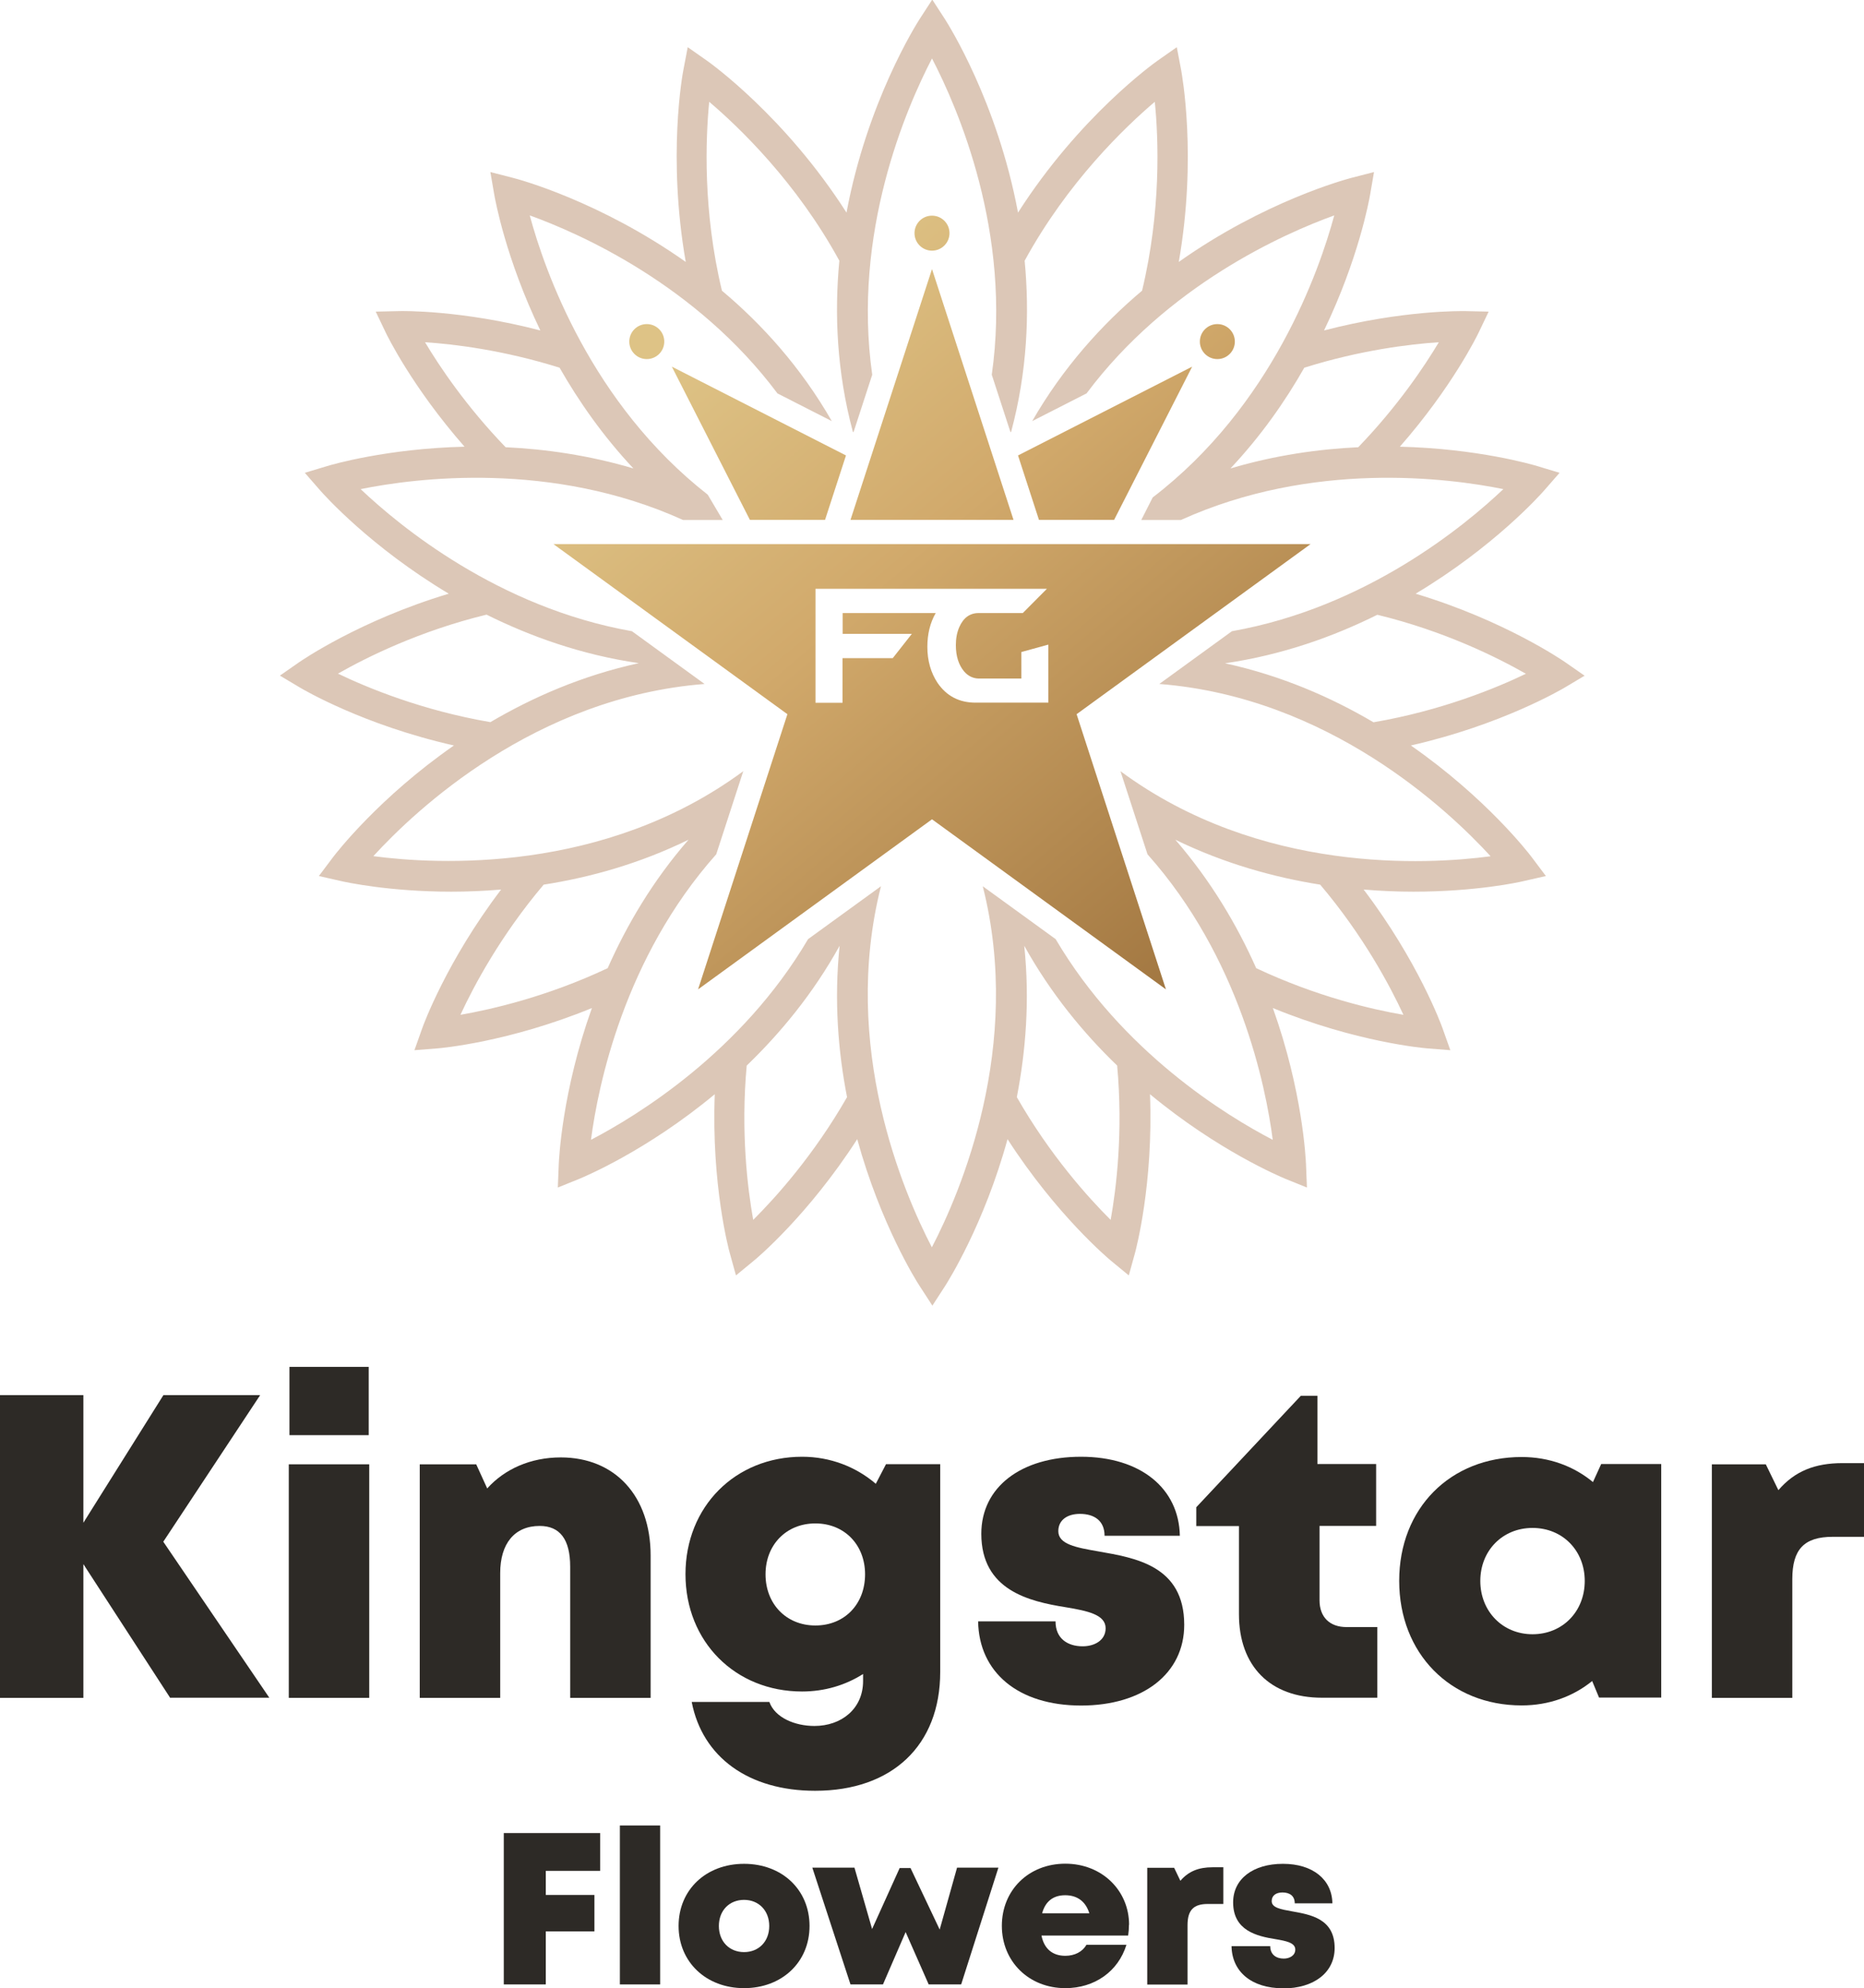
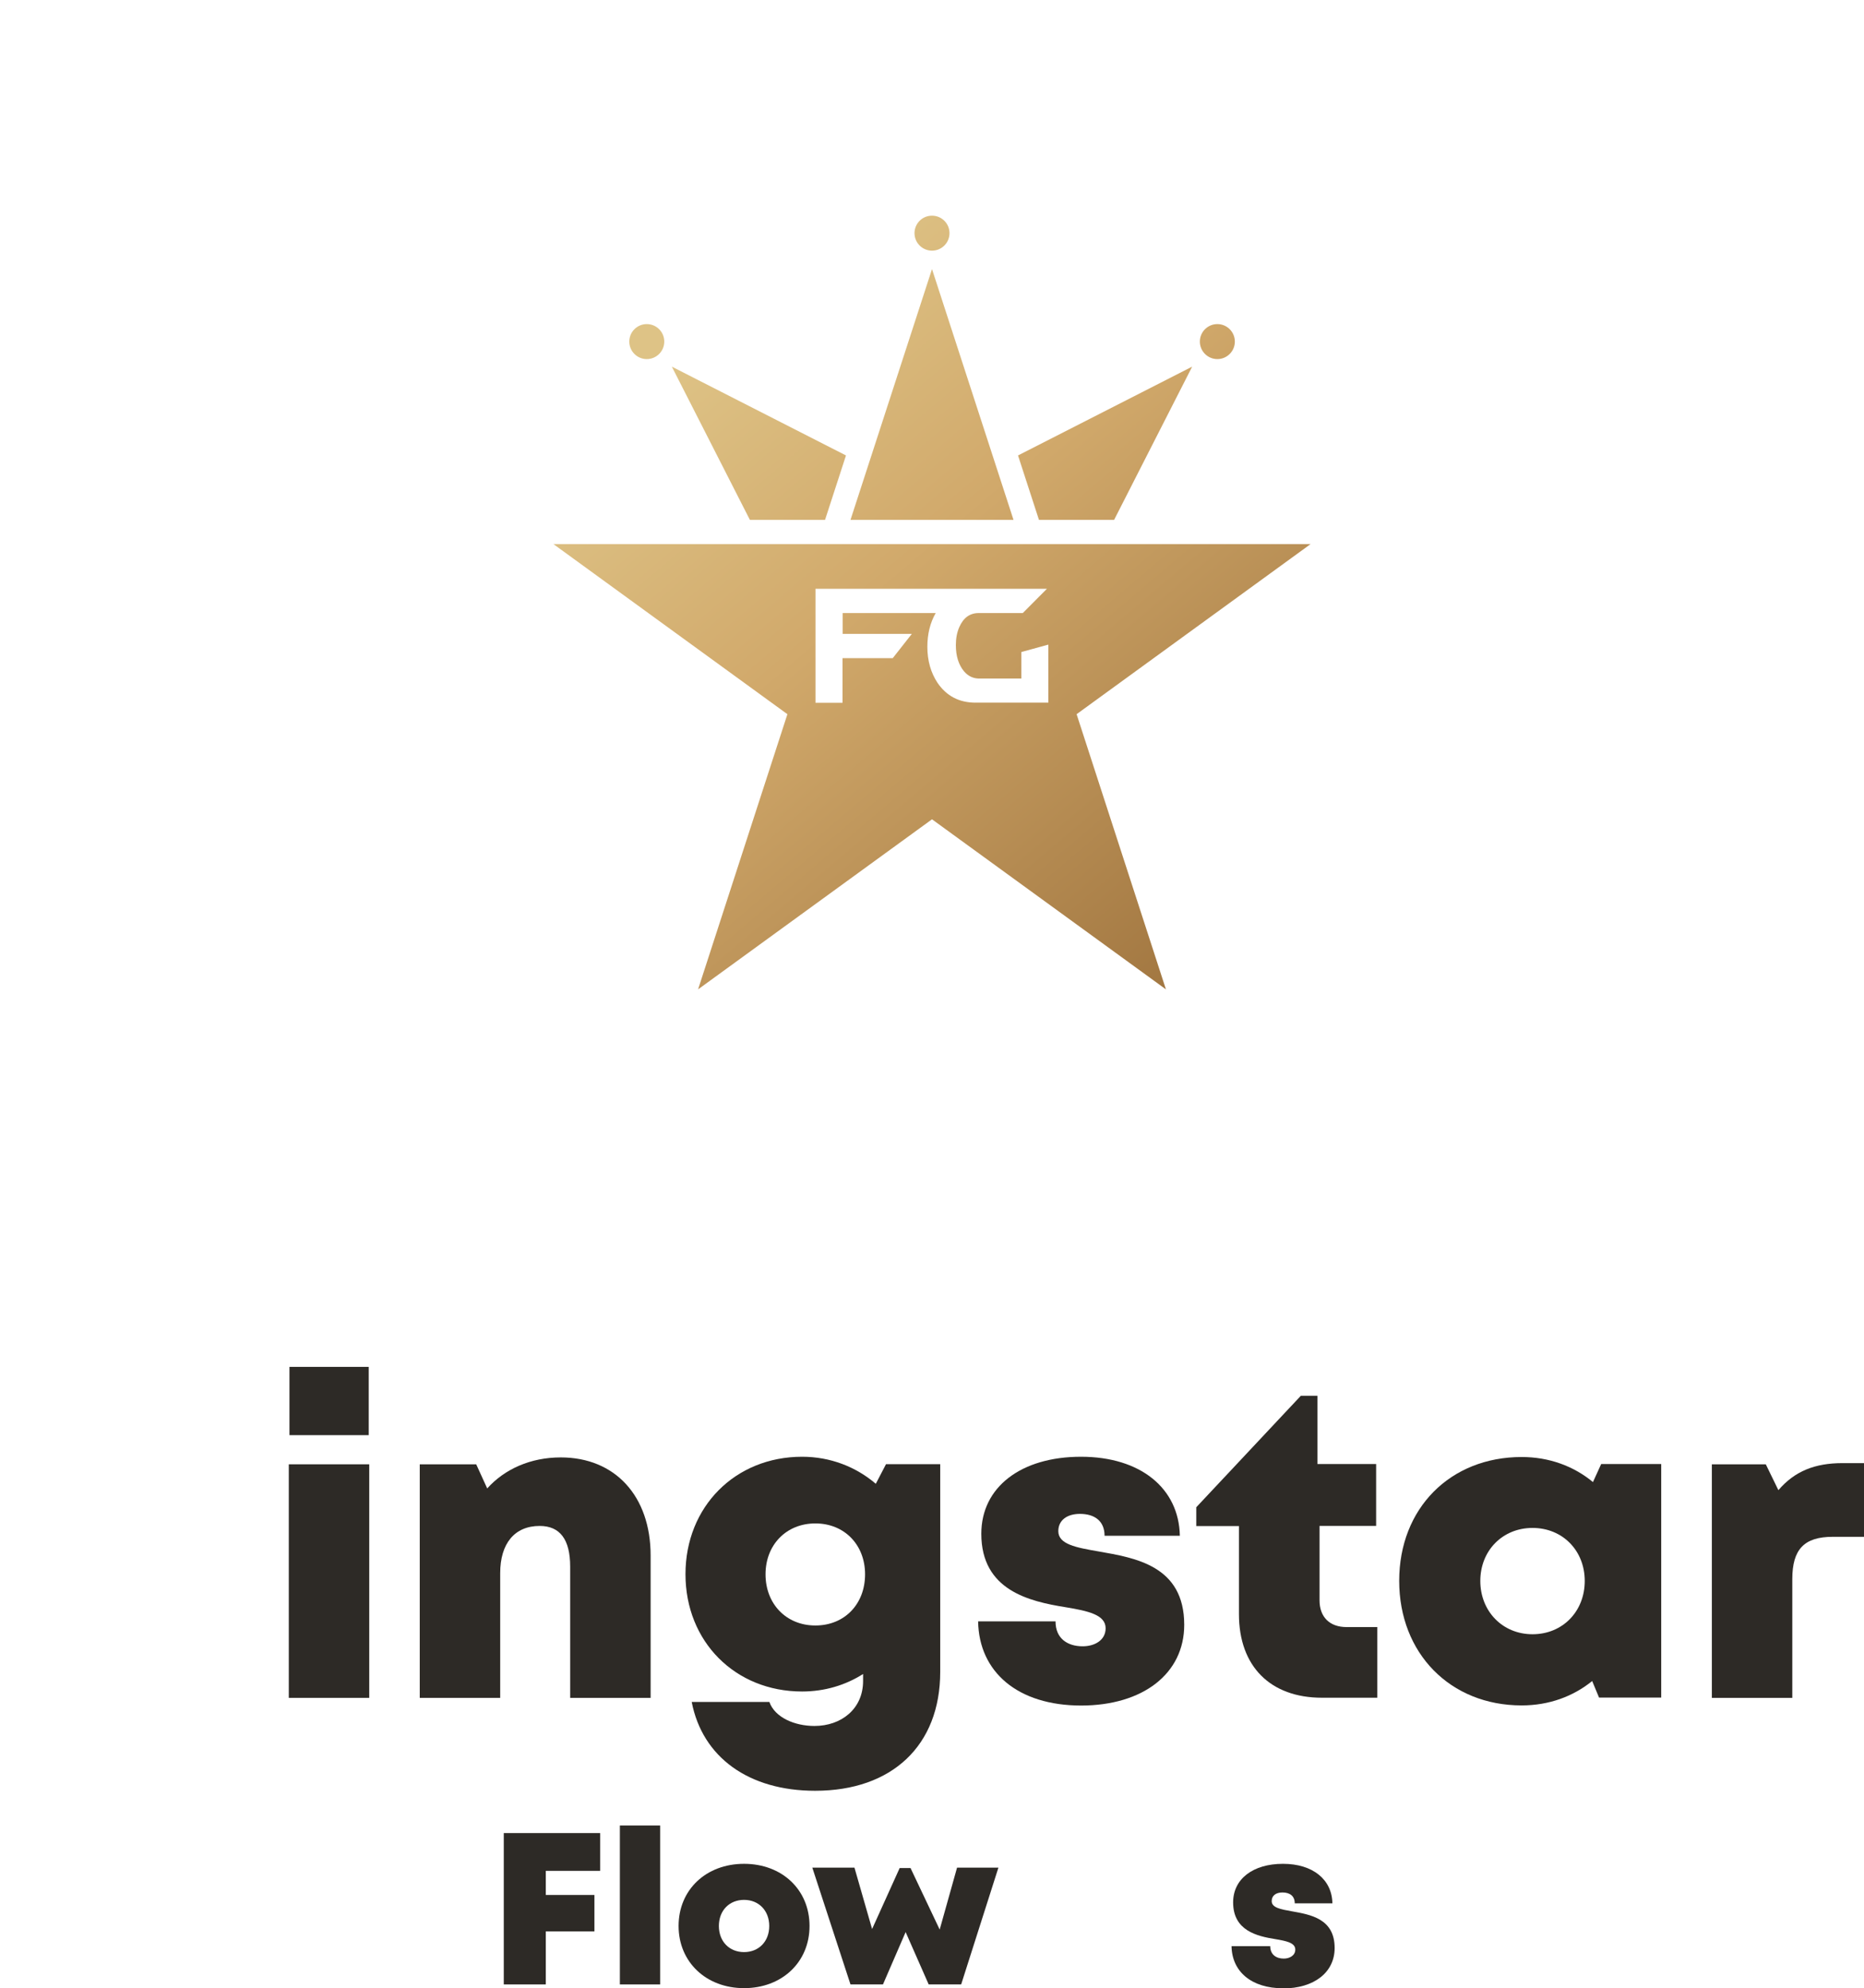
<svg xmlns="http://www.w3.org/2000/svg" xmlns:xlink="http://www.w3.org/1999/xlink" id="Layer_2" data-name="Layer 2" viewBox="0 0 140.64 150">
  <defs>
    <style>
      .cls-1 {
        fill: url(#linear-gradient);
      }

      .cls-1, .cls-2, .cls-3, .cls-4, .cls-5, .cls-6, .cls-7, .cls-8, .cls-9 {
        stroke-width: 0px;
      }

      .cls-2 {
        fill: url(#linear-gradient-4);
      }

      .cls-3 {
        fill: url(#linear-gradient-2);
      }

      .cls-4 {
        fill: url(#linear-gradient-3);
      }

      .cls-5 {
        fill: url(#linear-gradient-7);
      }

      .cls-6 {
        fill: url(#linear-gradient-5);
      }

      .cls-7 {
        fill: url(#linear-gradient-6);
      }

      .cls-8 {
        fill: #2d2a26;
      }

      .cls-9 {
        fill: #dcc7b7;
      }
    </style>
    <linearGradient id="linear-gradient" x1="58.96" y1="19.99" x2="98.18" y2="66.22" gradientUnits="userSpaceOnUse">
      <stop offset="0" stop-color="#dec386" />
      <stop offset=".38" stop-color="#d1a96b" />
      <stop offset="1" stop-color="#a27741" />
    </linearGradient>
    <linearGradient id="linear-gradient-2" x1="66.98" y1="13.18" x2="106.2" y2="59.41" xlink:href="#linear-gradient" />
    <linearGradient id="linear-gradient-3" x1="66.75" y1="13.38" x2="105.98" y2="59.61" xlink:href="#linear-gradient" />
    <linearGradient id="linear-gradient-4" x1="50.2" y1="27.42" x2="89.42" y2="73.65" xlink:href="#linear-gradient" />
    <linearGradient id="linear-gradient-5" x1="75.23" y1="6.18" x2="114.45" y2="52.41" xlink:href="#linear-gradient" />
    <linearGradient id="linear-gradient-6" x1="51.39" y1="26.4" x2="90.62" y2="72.63" xlink:href="#linear-gradient" />
    <linearGradient id="linear-gradient-7" x1="50.06" y1="27.53" x2="89.29" y2="73.77" xlink:href="#linear-gradient" />
  </defs>
  <g id="Layer_1-2" data-name="Layer 1">
    <g>
-       <path class="cls-8" d="m12.84,128.09l-6.55-10.09v10.09H0v-22.84h6.29v9.63l6.04-9.63h7.3l-7.31,11.06,8,11.77h-7.46Z" />
      <path class="cls-8" d="m21.79,110.47h6.07v17.62h-6.07v-17.62Zm.05-7.35h5.98v5.15h-5.98v-5.15Z" />
      <path class="cls-8" d="m49.09,117.35v10.74h-6.07v-9.9c0-2.05-.77-3.07-2.3-3.07-1.89,0-2.98,1.32-2.98,3.56v9.41h-6.07v-17.62h4.26l.83,1.82c1.31-1.46,3.27-2.34,5.55-2.34,4.09,0,6.78,2.91,6.78,7.4Z" />
      <path class="cls-8" d="m70.94,110.47v15.66c0,5.54-3.62,8.97-9.44,8.97-5,0-8.5-2.52-9.31-6.7h5.86c.42,1.18,1.92,1.81,3.4,1.81,2.03,0,3.67-1.29,3.67-3.39v-.53c-1.32.84-2.9,1.32-4.6,1.32-5.05,0-8.8-3.76-8.8-8.85s3.75-8.86,8.8-8.86c2.13,0,4.06.76,5.56,2.04l.77-1.48h4.1Zm-5.67,8.3c0-2.23-1.56-3.84-3.75-3.84s-3.76,1.61-3.76,3.84,1.56,3.86,3.76,3.86,3.75-1.61,3.75-3.86Z" />
      <path class="cls-8" d="m81.58,128.67c-4.8,0-7.72-2.54-7.78-6.35h5.84c0,1.29.9,1.88,2.05,1.88.89,0,1.73-.45,1.73-1.36,0-1.02-1.33-1.31-3.03-1.59-2.73-.44-6.35-1.27-6.35-5.54,0-3.53,3.01-5.81,7.52-5.81s7.39,2.39,7.46,5.96h-5.68c0-1.12-.76-1.65-1.86-1.65-.97,0-1.63.48-1.63,1.3,0,1,1.35,1.24,3.02,1.53,2.78.49,6.48,1.07,6.48,5.54,0,3.68-3.11,6.09-7.79,6.09h0Z" />
      <path class="cls-8" d="m103.92,122.77v5.31h-4.18c-3.9,0-6.26-2.38-6.26-6.3v-6.65h-3.22v-1.42l7.89-8.41h1.25v5.15h4.43v4.67h-4.27v5.61c0,1.26.76,2.02,2.04,2.02h2.33Z" />
      <path class="cls-8" d="m125.34,110.45v17.62h-4.69l-.52-1.25c-1.44,1.17-3.27,1.84-5.32,1.84-5.39,0-9.24-3.93-9.24-9.4s3.85-9.34,9.24-9.34c2.08,0,3.93.69,5.38,1.89l.62-1.36h4.52Zm-5.77,8.82c0-2.29-1.67-4-3.94-4s-3.94,1.72-3.94,4,1.67,4.02,3.94,4.02,3.94-1.72,3.94-4.02Z" />
      <path class="cls-8" d="m140.64,110.39v5.55h-2.36c-2.15,0-3.05.94-3.05,3.19v8.96h-6.07v-17.62h4.07l.95,1.95c1.24-1.44,2.76-2.04,4.85-2.04h1.61Z" />
      <path class="cls-8" d="m41.18,141.14v1.82h3.67v2.75h-3.67v4h-3.17v-11.42h7.27v2.85h-4.09Z" />
      <path class="cls-8" d="m46.77,137.72h3.04v11.99h-3.04v-11.99Z" />
      <path class="cls-8" d="m51.2,145.3c0-2.73,2.07-4.69,4.94-4.69s4.94,1.96,4.94,4.69-2.08,4.69-4.94,4.69-4.94-1.97-4.94-4.69Zm6.84,0c0-1.16-.79-1.97-1.9-1.97s-1.9.8-1.9,1.97.79,1.97,1.9,1.97,1.9-.8,1.9-1.97Z" />
      <path class="cls-8" d="m75.33,140.9l-2.81,8.81h-2.45l-1.74-3.95-1.71,3.95h-2.45l-2.88-8.81h3.18l1.33,4.63,2.08-4.6h.82l2.2,4.64,1.31-4.67h3.1Z" />
-       <path class="cls-8" d="m85.18,145.22c0,.27-.02.53-.06.8h-6.54c.2,1.01.84,1.53,1.8,1.53.71,0,1.3-.31,1.59-.83h3.02c-.62,2.01-2.4,3.27-4.61,3.27-2.75,0-4.79-2.01-4.79-4.7s2.02-4.69,4.79-4.69,4.81,2.03,4.81,4.61h0Zm-6.55-.88h3.56c-.27-.88-.9-1.36-1.82-1.36s-1.5.48-1.74,1.36Z" />
-       <path class="cls-8" d="m92.3,140.86v2.78h-1.18c-1.07,0-1.52.47-1.52,1.6v4.48h-3.04v-8.81h2.03l.47.98c.62-.72,1.38-1.02,2.43-1.02h.8Z" />
      <path class="cls-8" d="m96.81,150c-2.4,0-3.86-1.27-3.89-3.18h2.92c0,.64.45.94,1.02.94.44,0,.87-.23.87-.68,0-.51-.67-.65-1.51-.79-1.37-.22-3.18-.63-3.18-2.77,0-1.77,1.5-2.91,3.76-2.91s3.7,1.19,3.73,2.98h-2.84c0-.56-.38-.82-.93-.82-.49,0-.81.24-.81.65,0,.5.67.62,1.51.77,1.39.25,3.24.54,3.24,2.77,0,1.84-1.55,3.05-3.9,3.05h0Z" />
    </g>
-     <path class="cls-9" d="m119.55,50.97l-1.45-1.01c-.21-.14-4.58-3.15-11.29-5.17,5.91-3.53,9.42-7.47,9.7-7.79l1.16-1.33-1.69-.51c-.36-.11-4.51-1.32-10.36-1.46,3.95-4.5,5.85-8.41,5.94-8.6l.76-1.59-1.76-.04c-.22,0-4.71-.09-10.66,1.46,2.61-5.42,3.4-9.82,3.47-10.21l.3-1.74-1.71.44c-.45.12-6.55,1.76-13.02,6.34,1.39-7.94.23-14.17.18-14.47l-.33-1.73-1.44,1.01c-.27.19-5.9,4.21-10.54,11.47-1.56-8.35-5.25-14.18-5.51-14.59l-.96-1.48-.96,1.48c-.26.41-3.95,6.24-5.51,14.59-4.64-7.26-10.27-11.28-10.54-11.47l-1.44-1.01-.33,1.73c-.06.29-1.21,6.53.18,14.47-6.48-4.58-12.58-6.23-13.03-6.34l-1.71-.44.3,1.74c.07.38.86,4.78,3.47,10.21-5.95-1.55-10.45-1.47-10.66-1.46l-1.76.04.76,1.59c.09.19,1.99,4.1,5.94,8.6-5.85.14-10,1.35-10.36,1.46l-1.69.51,1.16,1.33c.28.32,3.79,4.26,9.7,7.79-6.72,2.02-11.08,5.03-11.29,5.17l-1.45,1.01,1.51.9c.22.13,4.78,2.83,11.62,4.37-5.65,3.93-8.88,8.11-9.13,8.44l-1.06,1.41,1.72.39c.32.07,3.58.79,8.28.79,1.17,0,2.43-.05,3.75-.16-4.12,5.42-5.87,10.23-5.95,10.46l-.59,1.66,1.76-.14c.24-.02,5.33-.46,11.63-3.04-2.25,6.29-2.48,11.37-2.5,11.78l-.07,1.76,1.63-.66c.38-.16,5.07-2.11,10.21-6.38-.26,6.8,1.06,11.74,1.13,11.97l.47,1.7,1.36-1.12c.19-.15,4.1-3.43,7.79-9.16,1.77,6.44,4.48,10.74,4.71,11.08l.96,1.48.96-1.48c.22-.35,2.94-4.64,4.71-11.08,3.69,5.72,7.6,9,7.79,9.16l1.36,1.12.47-1.7c.06-.23,1.39-5.17,1.13-11.97,5.14,4.26,9.83,6.22,10.21,6.38l1.63.66-.07-1.76c-.02-.41-.25-5.49-2.5-11.78,6.3,2.58,11.39,3.02,11.63,3.04l1.76.14-.59-1.66c-.08-.23-1.83-5.03-5.95-10.46,1.32.11,2.58.16,3.75.16,4.71,0,7.96-.71,8.28-.79l1.72-.39-1.06-1.41c-.25-.34-3.48-4.51-9.13-8.44,6.84-1.55,11.41-4.25,11.63-4.38l1.51-.9Zm-10.99-25.15c-1.08,1.81-3.1,4.83-6.08,7.92-2.99.14-6.27.6-9.64,1.6,2.31-2.46,4.14-5.08,5.57-7.6,4.24-1.33,7.98-1.78,10.14-1.92Zm-76.48,0c2.16.14,5.9.59,10.14,1.92,1.44,2.52,3.26,5.14,5.57,7.6-3.37-1-6.65-1.46-9.64-1.6-2.98-3.09-5-6.11-6.08-7.92Zm-6.58,25c2.12-1.21,6.14-3.22,11.21-4.45,3.3,1.64,7.16,3.03,11.49,3.66-4.27.93-8.02,2.58-11.2,4.45-5.15-.88-9.3-2.6-11.5-3.66Zm9.24,25.74c1-2.16,3.02-5.97,6.28-9.82,3.46-.54,7.21-1.57,10.93-3.39-2.72,3.12-4.68,6.48-6.1,9.69-4.56,2.15-8.76,3.11-11.11,3.52Zm22.09,15.47c-.42-2.34-.95-6.62-.49-11.64,2.52-2.43,5.01-5.42,7.01-9.04-.43,4.11-.11,7.99.56,11.42-2.5,4.37-5.39,7.58-7.08,9.26Zm26.97,0c-1.68-1.67-4.57-4.87-7.08-9.26.67-3.44.99-7.31.56-11.42,2.01,3.62,4.49,6.61,7.01,9.04.46,5.02-.07,9.3-.49,11.64Zm22.09-15.47c-2.34-.4-6.55-1.37-11.11-3.52-1.42-3.2-3.39-6.56-6.1-9.69,3.72,1.81,7.47,2.84,10.93,3.39,3.26,3.85,5.28,7.66,6.28,9.82Zm6.56-11.96c-4.74.63-17.38,1.36-27.91-6.42l2.04,6.27c6.96,7.81,8.92,17.47,9.45,21.54-3.49-1.81-11.36-6.62-16.38-15.14l-5.5-3.99c3.06,12.08-1.7,23.13-3.84,27.24-2.14-4.12-6.9-15.16-3.84-27.24l-5.5,3.99c-5.01,8.51-12.89,13.32-16.38,15.14.53-4.06,2.5-13.73,9.45-21.54l2.04-6.27c-10.52,7.76-23.16,7.04-27.91,6.41,3.19-3.49,12.21-11.99,24.99-12.99l-5.48-3.98c-10.1-1.79-17.54-7.94-20.47-10.72,4.14-.84,14.4-2.17,24.33,2.33h2.99l-1.13-1.91c-8.8-6.88-12.31-16.91-13.43-21.07,3.79,1.37,12.57,5.25,18.69,13.43l4.1,2.09c-2.33-4.06-5.26-7.3-8.29-9.84-1.45-6.04-1.23-11.48-.96-14.25,2.26,1.92,6.58,6.06,9.82,11.99-.38,3.97-.2,8.36,1.02,12.91l.05.02,1.41-4.33c-1.52-10.72,2.57-20.13,4.51-23.86,1.94,3.73,6.04,13.14,4.51,23.86l1.41,4.33.05-.02c1.22-4.55,1.4-8.94,1.02-12.91,3.24-5.93,7.56-10.07,9.82-11.99.28,2.77.49,8.21-.96,14.25-3.02,2.54-5.96,5.79-8.29,9.84l4.1-2.09c6.12-8.18,14.9-12.06,18.69-13.43-1.13,4.19-4.7,14.39-13.7,21.28l-.86,1.7h2.99c9.93-4.5,20.19-3.17,24.33-2.33-2.93,2.78-10.37,8.93-20.48,10.72l-5.48,3.98c12.78,1,21.8,9.51,24.99,12.99Zm-8.82-10.11c-3.17-1.87-6.93-3.52-11.2-4.45,4.33-.63,8.19-2.02,11.49-3.66,5.08,1.23,9.09,3.24,11.21,4.45-2.2,1.06-6.35,2.78-11.5,3.66Z" />
    <polygon class="cls-1" points="70.32 20.3 64.17 39.22 76.47 39.22 70.32 20.3" />
    <polygon class="cls-3" points="78.39 39.22 76.81 34.36 89.95 27.66 84.06 39.22 78.39 39.22" />
    <circle class="cls-4" cx="70.32" cy="17.59" r="1.32" />
    <circle class="cls-2" cx="48.8" cy="25.77" r="1.32" />
    <circle class="cls-6" cx="91.85" cy="25.77" r="1.32" />
    <polygon class="cls-7" points="62.25 39.22 63.83 34.36 50.69 27.66 56.58 39.22 62.25 39.22" />
    <path class="cls-5" d="m98.89,41.05h-57.13s17.65,12.83,17.65,12.83l-6.74,20.76,17.65-12.83,17.65,12.83-6.74-20.76,17.65-12.83Zm-19.77,11.96h-5.51c-1.24,0-2.19-.5-2.87-1.49-.51-.77-.77-1.68-.77-2.72,0-.97.21-1.82.63-2.55h-7.02v1.57h5.22l-1.44,1.83h-3.79v3.37h-2.04v-8.6h17.46l-1.82,1.83h-3.33c-.67,0-1.16.36-1.47,1.08-.17.4-.25.84-.25,1.34,0,.83.21,1.49.62,1.98.3.35.67.53,1.1.54h3.22v-2l2.04-.56v4.39Z" />
  </g>
</svg>